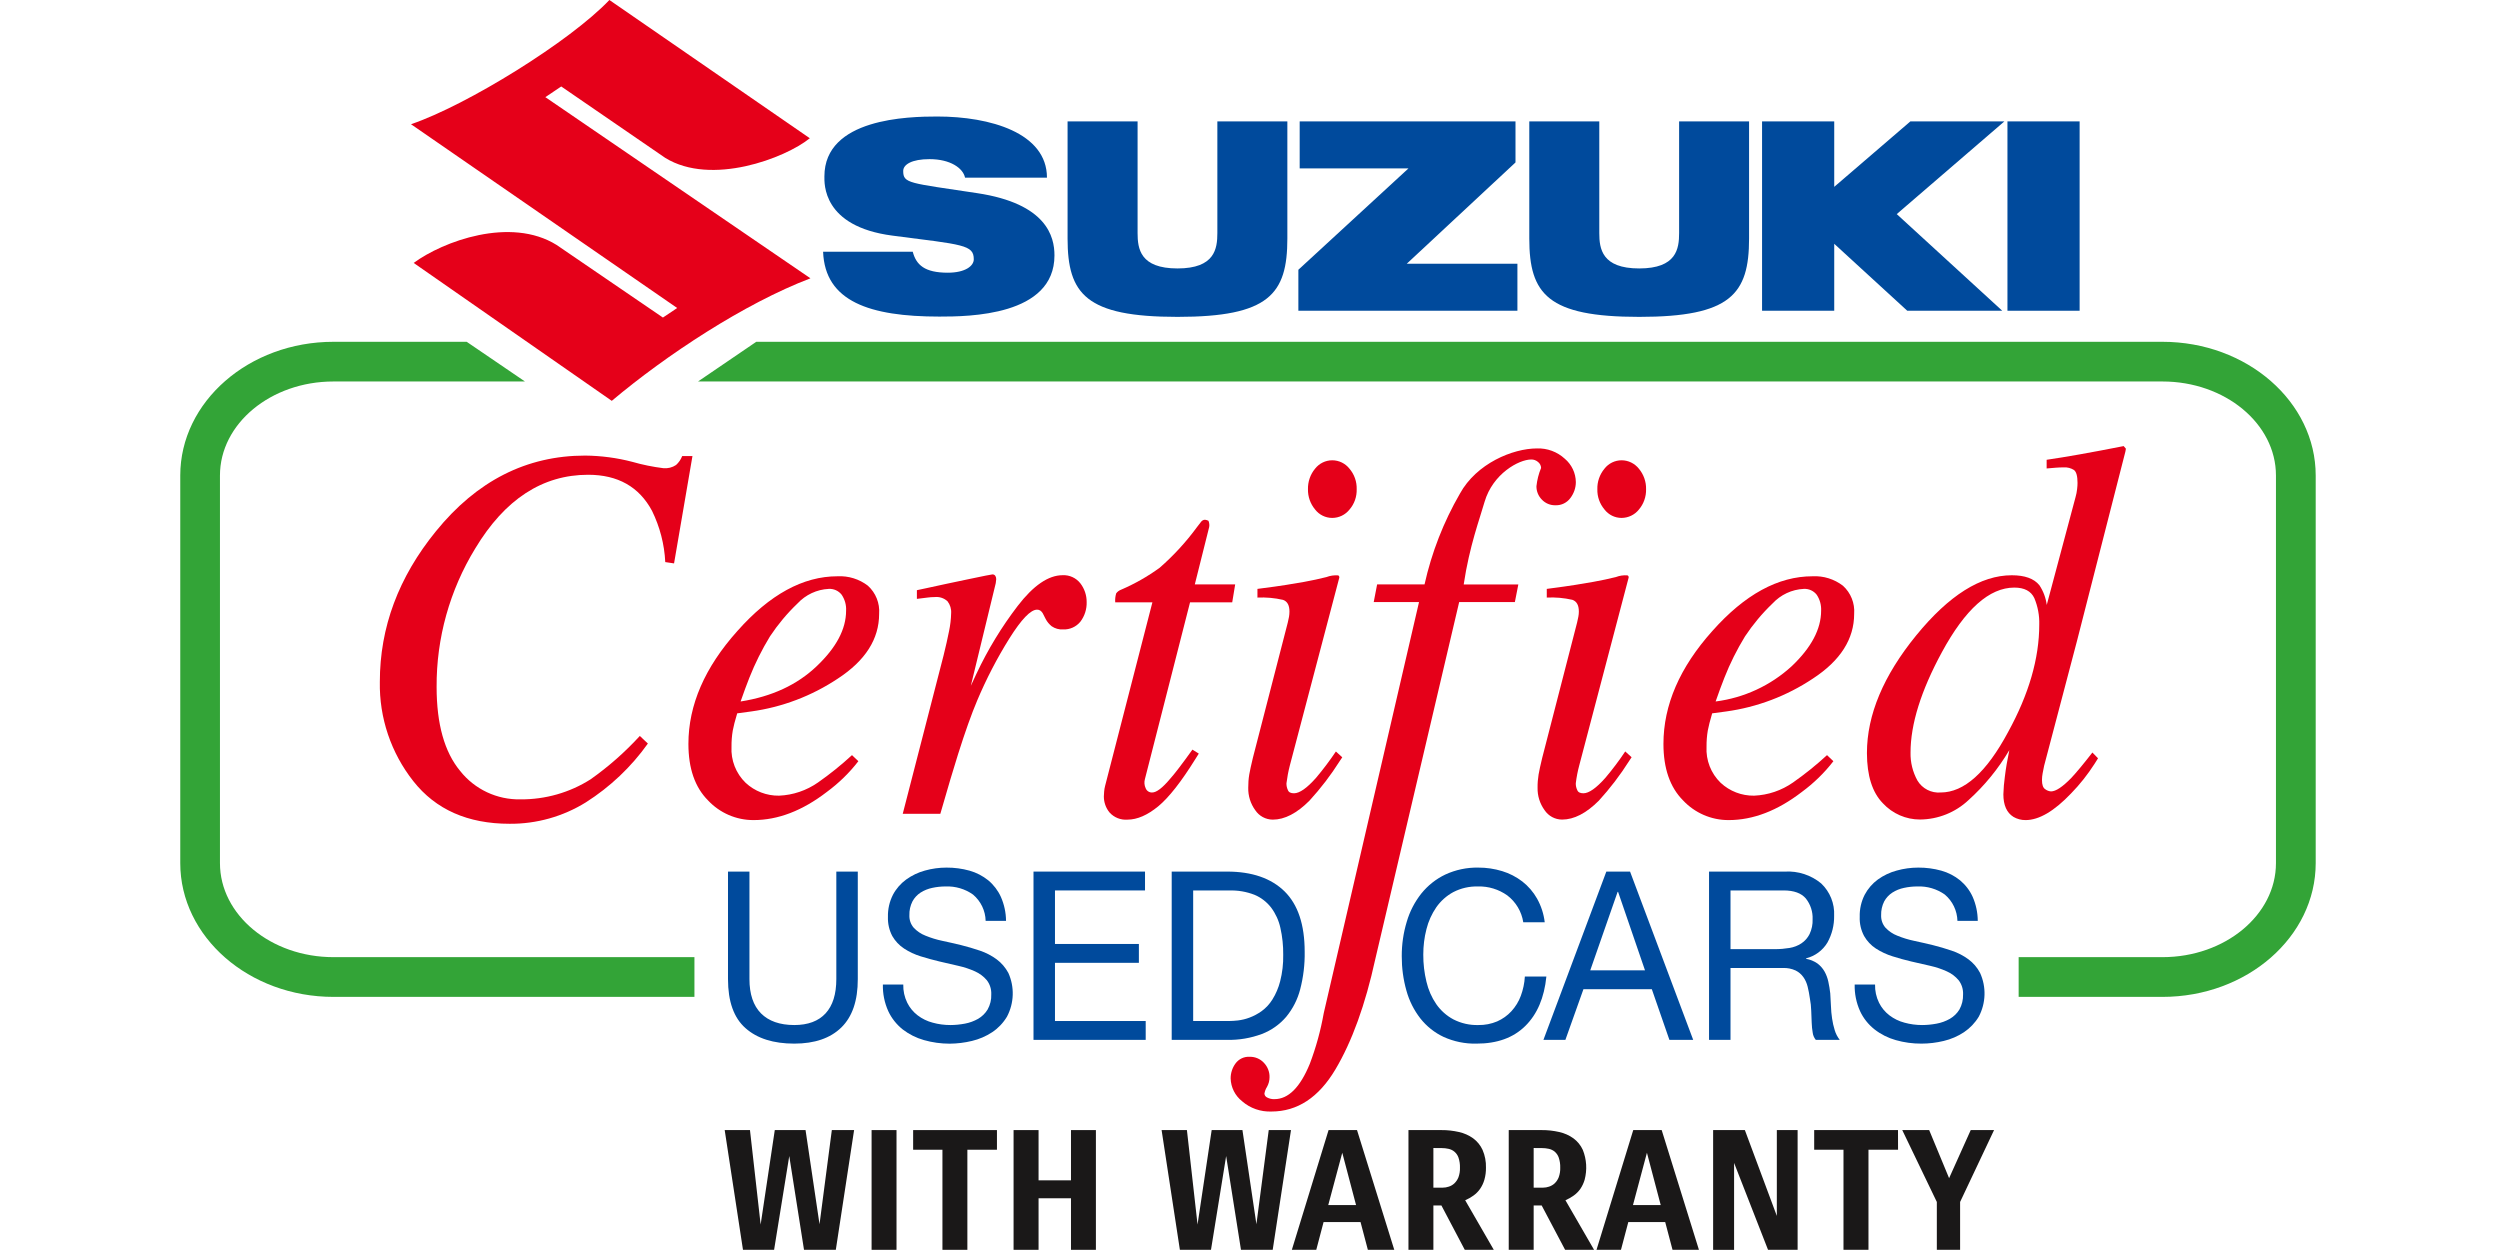
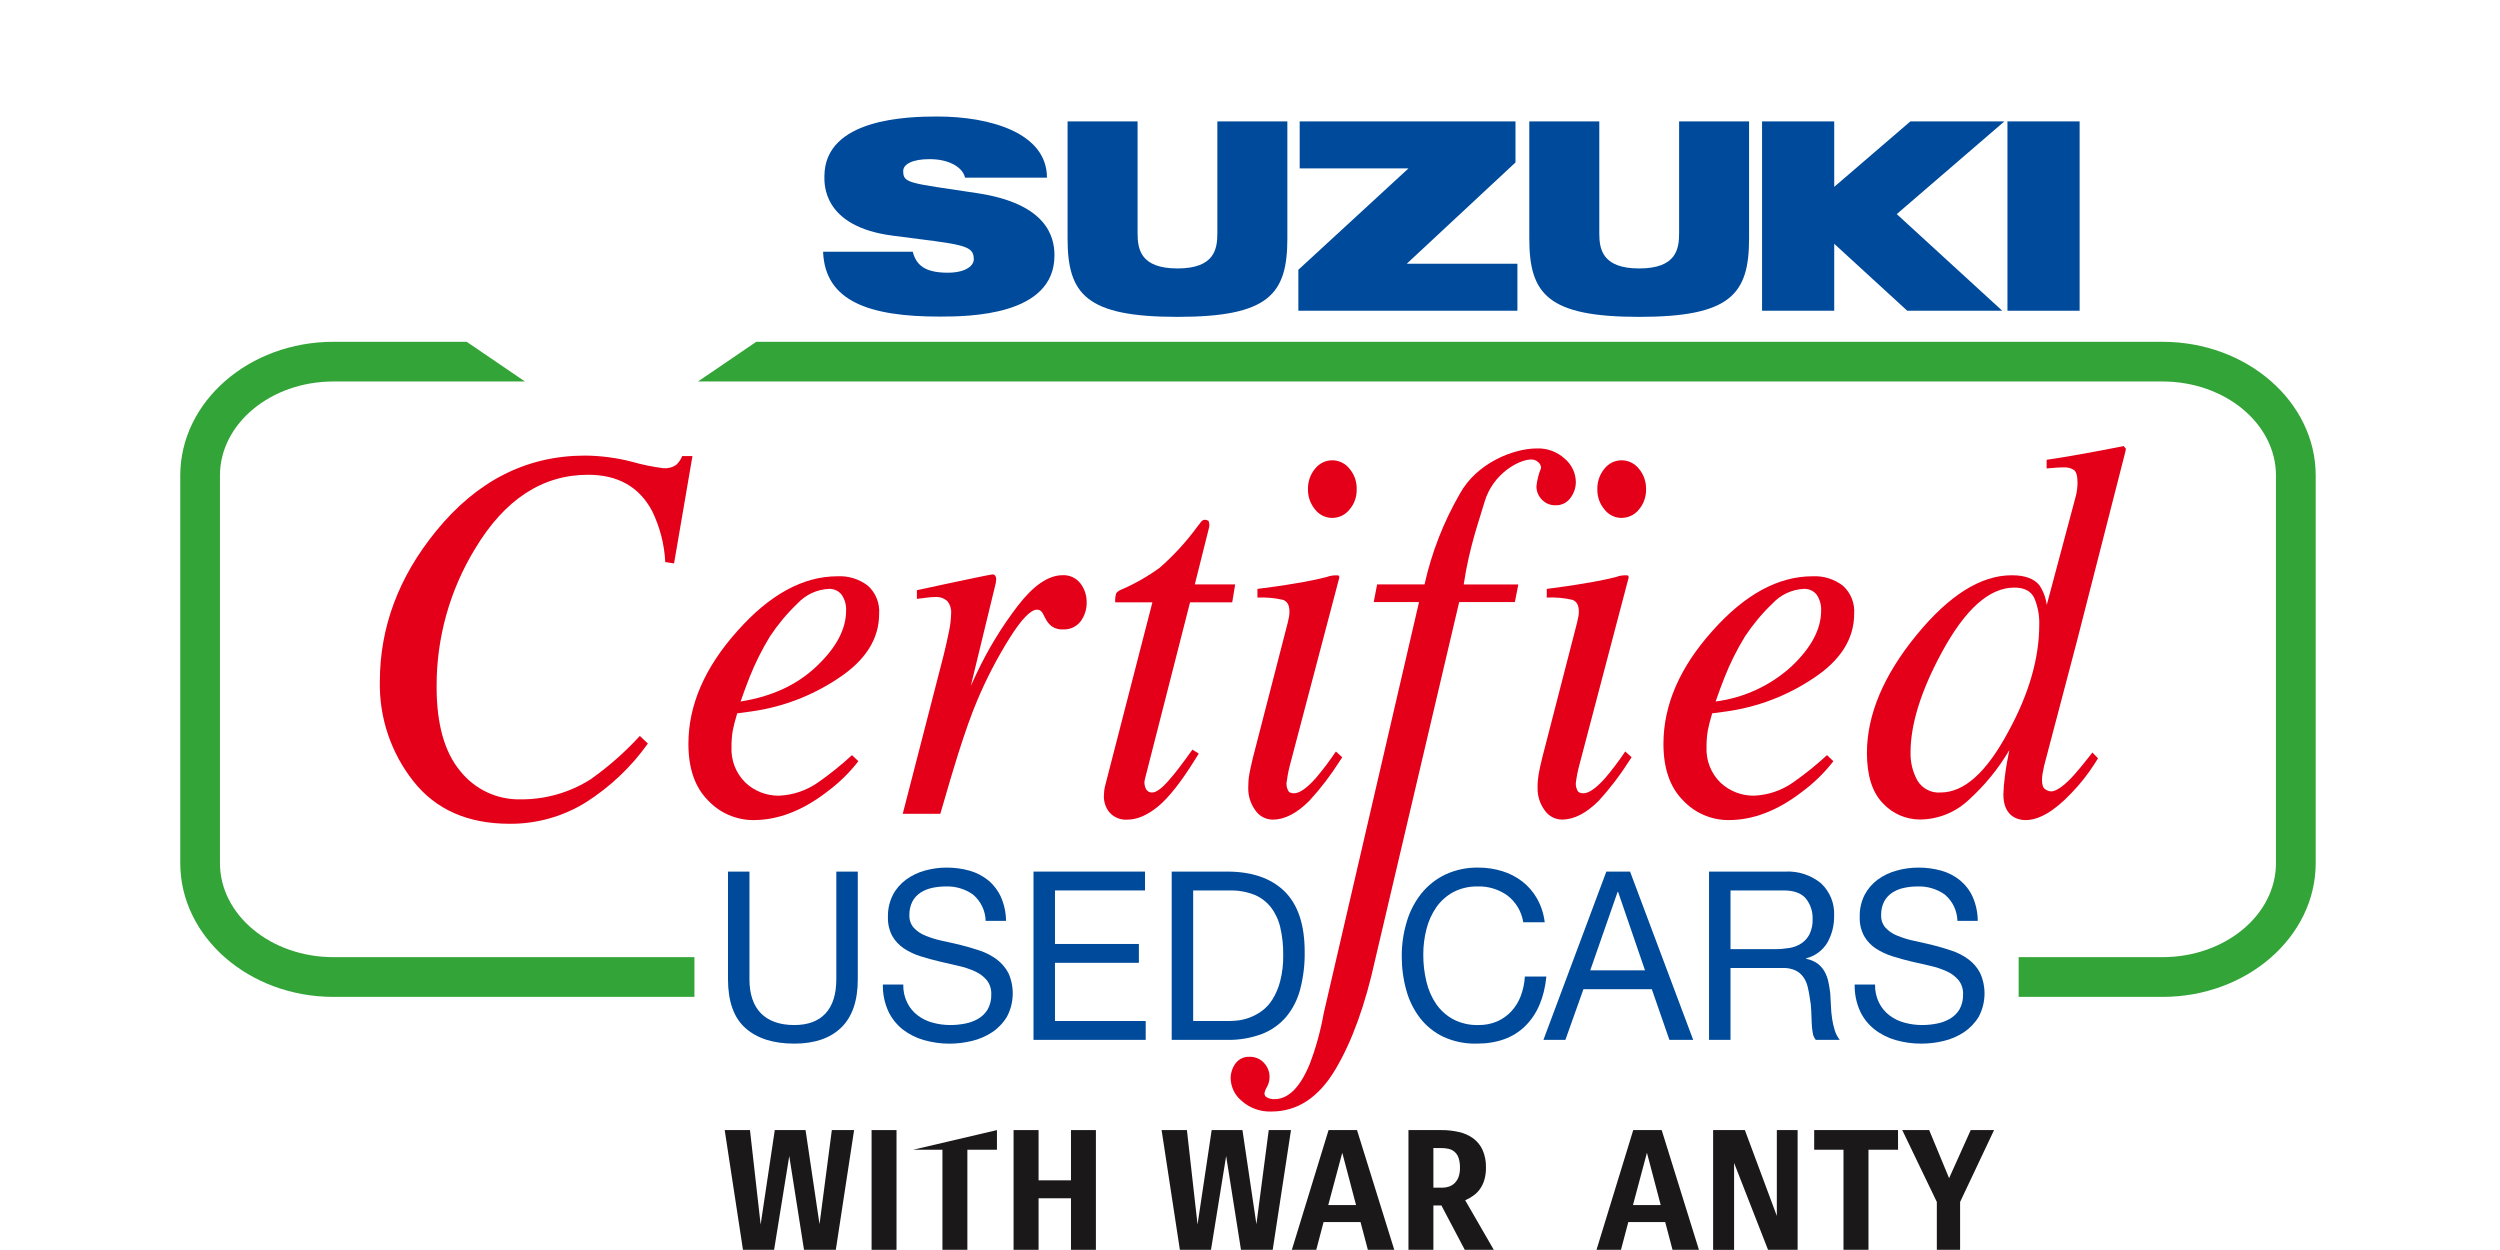
<svg xmlns="http://www.w3.org/2000/svg" width="172pt" height="86pt" viewBox="0 0 172 86">
  <g id="surface1">
    <path style=" stroke:none;fill-rule:nonzero;fill:rgb(89.804%,0%,9.804%);fill-opacity:1;" d="M 43.512 31.777 C 44.207 31.977 44.918 32.121 45.637 32.211 C 45.945 32.242 46.254 32.164 46.512 31.992 C 46.699 31.824 46.844 31.613 46.934 31.379 L 47.641 31.379 L 46.375 38.762 L 45.77 38.672 C 45.711 37.445 45.398 36.246 44.859 35.145 C 43.973 33.492 42.508 32.664 40.465 32.664 C 37.32 32.664 34.73 34.355 32.699 37.73 C 30.941 40.602 30.02 43.902 30.039 47.266 C 30.039 49.812 30.578 51.738 31.656 53.039 C 32.66 54.309 34.199 55.031 35.816 54.996 C 37.52 55.008 39.195 54.531 40.633 53.617 C 41.867 52.746 43 51.746 44.02 50.633 L 44.574 51.156 C 43.426 52.77 41.977 54.141 40.305 55.203 C 38.73 56.18 36.91 56.691 35.059 56.676 C 32.184 56.676 29.977 55.699 28.438 53.746 C 26.902 51.801 26.086 49.383 26.133 46.906 C 26.133 43.164 27.418 39.715 29.988 36.555 C 32.809 33.078 36.23 31.344 40.262 31.344 C 41.359 31.355 42.453 31.5 43.512 31.777 Z M 43.512 31.777 " />
    <path style=" stroke:none;fill-rule:nonzero;fill:rgb(89.804%,0%,9.804%);fill-opacity:1;" d="M 50.734 43.41 C 52.957 40.902 55.254 39.648 57.621 39.648 C 58.375 39.609 59.117 39.84 59.711 40.297 C 60.254 40.789 60.539 41.504 60.484 42.23 C 60.484 43.965 59.539 45.449 57.648 46.684 C 55.855 47.879 53.812 48.656 51.676 48.949 L 50.719 49.078 C 50.57 49.57 50.469 49.965 50.414 50.262 C 50.352 50.629 50.324 51 50.328 51.375 C 50.277 52.301 50.629 53.207 51.297 53.855 C 51.922 54.438 52.746 54.754 53.598 54.742 C 54.559 54.703 55.488 54.387 56.277 53.836 C 57.098 53.262 57.879 52.633 58.617 51.953 L 59.055 52.371 C 58.434 53.176 57.699 53.887 56.883 54.488 C 55.207 55.777 53.527 56.422 51.844 56.422 C 50.656 56.426 49.523 55.934 48.711 55.066 C 47.812 54.164 47.363 52.867 47.363 51.18 C 47.363 48.508 48.488 45.914 50.734 43.41 Z M 56.191 45.832 C 57.539 44.551 58.211 43.281 58.211 42.016 C 58.234 41.629 58.125 41.246 57.91 40.922 C 57.699 40.648 57.363 40.496 57.016 40.516 C 56.199 40.555 55.426 40.918 54.867 41.52 C 54.156 42.199 53.52 42.961 52.973 43.785 C 52.422 44.688 51.949 45.637 51.559 46.621 C 51.367 47.102 51.168 47.648 50.953 48.262 C 53.098 47.926 54.844 47.117 56.191 45.832 Z M 56.191 45.832 " />
    <path style=" stroke:none;fill-rule:nonzero;fill:rgb(89.804%,0%,9.804%);fill-opacity:1;" d="M 68.48 39.621 C 68.52 39.691 68.543 39.77 68.539 39.848 C 68.527 39.969 68.52 40.062 68.508 40.121 L 66.793 47.184 L 67.184 46.344 C 67.961 44.695 68.91 43.133 70.02 41.684 C 71.102 40.277 72.133 39.574 73.109 39.574 C 73.586 39.551 74.039 39.762 74.332 40.137 C 74.613 40.504 74.766 40.957 74.762 41.422 C 74.777 41.906 74.625 42.383 74.332 42.77 C 74.043 43.125 73.605 43.324 73.145 43.305 C 72.867 43.324 72.586 43.246 72.355 43.086 C 72.184 42.949 72.039 42.777 71.938 42.578 L 71.734 42.18 C 71.691 42.113 71.641 42.055 71.574 42.008 C 71.508 41.965 71.426 41.941 71.348 41.945 C 70.91 41.945 70.277 42.602 69.449 43.918 C 68.598 45.281 67.859 46.707 67.234 48.188 C 66.84 49.117 66.402 50.348 65.918 51.879 C 65.613 52.848 65.203 54.215 64.695 55.988 L 62.109 55.988 L 64.918 45.094 C 65.074 44.469 65.199 43.906 65.297 43.41 C 65.379 43.012 65.43 42.605 65.438 42.199 C 65.461 41.898 65.371 41.605 65.188 41.367 C 64.949 41.148 64.629 41.043 64.309 41.078 C 64.141 41.078 63.973 41.09 63.805 41.113 C 63.605 41.137 63.363 41.168 63.082 41.203 L 63.082 40.605 L 63.758 40.461 C 64.633 40.27 65.59 40.062 66.629 39.848 C 67.668 39.629 68.219 39.52 68.273 39.52 C 68.355 39.512 68.434 39.551 68.48 39.621 Z M 68.48 39.621 " />
    <path style=" stroke:none;fill-rule:nonzero;fill:rgb(89.804%,0%,9.804%);fill-opacity:1;" d="M 75.965 54.461 C 75.977 54.328 75.996 54.199 76.031 54.07 L 79.285 41.441 L 76.727 41.441 C 76.711 41.234 76.734 41.023 76.793 40.824 C 76.879 40.707 76.996 40.621 77.133 40.57 C 78.07 40.168 78.961 39.66 79.785 39.062 C 80.742 38.227 81.602 37.289 82.352 36.266 L 82.621 35.918 C 82.652 35.871 82.695 35.832 82.746 35.801 C 82.793 35.773 82.852 35.758 82.906 35.758 C 82.988 35.77 83.066 35.793 83.141 35.828 C 83.172 35.902 83.191 35.977 83.199 36.055 C 83.207 36.125 83.203 36.195 83.191 36.262 L 82.203 40.207 L 84.98 40.207 L 84.777 41.441 L 81.875 41.441 L 78.77 53.602 C 78.711 53.809 78.73 54.031 78.82 54.227 C 78.891 54.414 79.074 54.535 79.273 54.523 C 79.566 54.523 79.977 54.211 80.504 53.582 C 80.809 53.246 81.32 52.578 82.039 51.574 L 82.477 51.848 L 82.238 52.227 C 81.273 53.781 80.422 54.867 79.684 55.477 C 78.945 56.082 78.246 56.387 77.582 56.391 C 77.113 56.43 76.652 56.25 76.336 55.898 C 76.082 55.59 75.945 55.199 75.945 54.797 C 75.945 54.699 75.953 54.586 75.965 54.461 Z M 75.965 54.461 " />
    <path style=" stroke:none;fill-rule:nonzero;fill:rgb(89.804%,0%,9.804%);fill-opacity:1;" d="M 92.07 39.586 C 92.125 39.617 92.152 39.68 92.145 39.738 L 88.742 52.66 C 88.637 53.066 88.559 53.477 88.508 53.891 C 88.504 54.055 88.539 54.215 88.609 54.363 C 88.664 54.508 88.805 54.578 89.027 54.578 C 89.41 54.578 89.918 54.223 90.547 53.512 C 91.035 52.934 91.488 52.328 91.91 51.703 L 92.348 52.102 L 92.18 52.352 C 91.566 53.324 90.867 54.238 90.09 55.086 C 89.227 55.953 88.383 56.391 87.566 56.391 C 87.078 56.387 86.629 56.145 86.359 55.738 C 86.035 55.293 85.867 54.75 85.879 54.199 C 85.879 53.895 85.898 53.586 85.949 53.285 C 85.992 53.027 86.078 52.645 86.199 52.137 L 88.598 42.836 C 88.633 42.691 88.66 42.559 88.684 42.438 C 88.703 42.316 88.715 42.195 88.715 42.074 C 88.715 41.641 88.566 41.371 88.27 41.27 C 87.695 41.137 87.102 41.086 86.512 41.113 L 86.512 40.516 C 87.438 40.398 88.102 40.305 88.508 40.238 C 88.918 40.172 89.324 40.102 89.738 40.031 C 90.273 39.934 90.781 39.824 91.258 39.703 C 91.516 39.605 91.793 39.566 92.07 39.586 Z M 90.477 35.051 C 90.152 34.66 89.977 34.168 89.988 33.656 C 89.977 33.145 90.148 32.641 90.477 32.246 C 90.762 31.883 91.195 31.668 91.656 31.668 C 92.121 31.668 92.559 31.883 92.844 32.246 C 93.18 32.641 93.355 33.141 93.34 33.656 C 93.355 34.172 93.18 34.672 92.844 35.059 C 92.555 35.422 92.117 35.633 91.656 35.633 C 91.195 35.633 90.758 35.418 90.477 35.051 Z M 90.477 35.051 " />
    <path style=" stroke:none;fill-rule:nonzero;fill:rgb(89.804%,0%,9.804%);fill-opacity:1;" d="M 108.051 34.254 C 107.812 34.586 107.426 34.777 107.02 34.762 C 106.664 34.773 106.32 34.629 106.078 34.371 C 105.836 34.125 105.703 33.793 105.707 33.453 C 105.754 33.02 105.859 32.598 106.027 32.195 C 106.023 32.031 105.941 31.875 105.809 31.777 C 105.68 31.668 105.516 31.609 105.348 31.613 C 104.504 31.613 102.707 32.586 102.137 34.531 C 101.82 35.656 101.098 37.551 100.703 40.211 L 104.461 40.211 L 104.223 41.422 L 100.391 41.422 L 94.617 66 C 93.934 69.125 93.02 71.652 91.875 73.578 C 90.727 75.508 89.258 76.473 87.473 76.473 C 86.734 76.5 86.012 76.25 85.457 75.766 C 84.973 75.383 84.684 74.809 84.668 74.191 C 84.668 73.828 84.781 73.473 84.996 73.176 C 85.223 72.859 85.594 72.684 85.98 72.707 C 86.348 72.699 86.699 72.848 86.949 73.113 C 87.211 73.383 87.355 73.746 87.344 74.117 C 87.344 74.352 87.281 74.578 87.168 74.781 C 87.078 74.922 87.02 75.078 86.992 75.242 C 87 75.359 87.074 75.465 87.188 75.512 C 87.34 75.59 87.512 75.629 87.684 75.621 C 88.641 75.621 89.449 74.812 90.113 73.195 C 90.543 72.062 90.863 70.895 91.074 69.703 L 97.629 41.422 L 94.512 41.422 L 94.746 40.207 L 98.008 40.207 C 98.496 38.016 99.316 35.91 100.441 33.965 C 101.578 31.891 104.074 30.852 105.746 30.852 C 106.449 30.828 107.137 31.082 107.656 31.559 C 108.133 31.961 108.41 32.547 108.418 33.168 C 108.418 33.562 108.285 33.941 108.051 34.254 Z M 108.051 34.254 " />
    <path style=" stroke:none;fill-rule:nonzero;fill:rgb(89.804%,0%,9.804%);fill-opacity:1;" d="M 111.977 39.586 C 112.031 39.617 112.062 39.676 112.051 39.738 L 108.652 52.66 C 108.543 53.062 108.465 53.473 108.414 53.891 C 108.41 54.051 108.445 54.215 108.516 54.359 C 108.57 54.504 108.711 54.578 108.938 54.578 C 109.316 54.578 109.824 54.223 110.453 53.512 C 110.941 52.934 111.398 52.328 111.816 51.699 L 112.254 52.098 L 112.086 52.352 C 111.473 53.324 110.773 54.238 110 55.086 C 109.133 55.953 108.289 56.387 107.473 56.387 C 106.984 56.387 106.535 56.141 106.266 55.738 C 105.941 55.289 105.773 54.75 105.785 54.199 C 105.781 53.891 105.805 53.586 105.855 53.285 C 105.898 53.023 105.984 52.641 106.105 52.137 L 108.504 42.832 C 108.539 42.688 108.566 42.555 108.59 42.434 C 108.613 42.316 108.625 42.195 108.625 42.074 C 108.625 41.641 108.477 41.371 108.176 41.266 C 107.602 41.137 107.012 41.082 106.418 41.113 L 106.418 40.516 C 107.344 40.395 108.008 40.301 108.418 40.234 C 108.824 40.168 109.234 40.102 109.645 40.027 C 110.18 39.93 110.688 39.824 111.168 39.703 C 111.426 39.605 111.699 39.562 111.977 39.586 Z M 110.387 35.051 C 110.059 34.66 109.883 34.168 109.898 33.656 C 109.883 33.145 110.059 32.641 110.387 32.246 C 110.668 31.883 111.102 31.668 111.566 31.668 C 112.027 31.668 112.465 31.883 112.754 32.246 C 113.086 32.641 113.262 33.145 113.25 33.656 C 113.262 34.172 113.086 34.672 112.754 35.059 C 112.465 35.422 112.027 35.629 111.566 35.633 C 111.102 35.633 110.668 35.418 110.387 35.051 Z M 110.387 35.051 " />
    <path style=" stroke:none;fill-rule:nonzero;fill:rgb(89.804%,0%,9.804%);fill-opacity:1;" d="M 117.812 43.41 C 120.039 40.902 122.336 39.648 124.703 39.648 C 125.457 39.609 126.195 39.84 126.793 40.297 C 127.336 40.789 127.621 41.504 127.566 42.23 C 127.566 43.965 126.621 45.449 124.73 46.684 C 122.938 47.879 120.895 48.656 118.758 48.949 L 117.797 49.078 C 117.652 49.57 117.551 49.965 117.496 50.262 C 117.434 50.629 117.406 51 117.41 51.375 C 117.359 52.301 117.711 53.207 118.379 53.855 C 119.004 54.438 119.828 54.754 120.68 54.742 C 121.641 54.703 122.57 54.387 123.359 53.836 C 124.18 53.262 124.961 52.633 125.699 51.953 L 126.137 52.371 C 125.516 53.176 124.781 53.887 123.965 54.488 C 122.289 55.777 120.613 56.422 118.926 56.422 C 117.742 56.426 116.605 55.934 115.793 55.066 C 114.895 54.164 114.445 52.867 114.445 51.18 C 114.445 48.508 115.566 45.914 117.812 43.41 Z M 123.273 45.832 C 124.621 44.551 125.293 43.281 125.293 42.016 C 125.312 41.629 125.207 41.246 124.992 40.922 C 124.781 40.648 124.445 40.496 124.098 40.516 C 123.277 40.555 122.508 40.918 121.949 41.52 C 121.238 42.199 120.602 42.961 120.055 43.785 C 119.504 44.688 119.027 45.637 118.641 46.621 C 118.449 47.102 118.25 47.648 118.035 48.262 C 119.992 48.012 121.82 47.164 123.273 45.832 Z M 123.273 45.832 " />
    <path style=" stroke:none;fill-rule:nonzero;fill:rgb(89.804%,0%,9.804%);fill-opacity:1;" d="M 140.309 40.262 C 140.582 40.672 140.754 41.133 140.816 41.621 L 142.797 34.203 C 142.848 34.02 142.887 33.836 142.906 33.648 C 142.926 33.484 142.934 33.344 142.934 33.223 C 142.934 32.754 142.852 32.457 142.688 32.336 C 142.48 32.203 142.234 32.141 141.988 32.156 C 141.797 32.156 141.621 32.164 141.457 32.176 C 141.297 32.188 141.078 32.203 140.809 32.23 L 140.809 31.633 C 142.086 31.449 143.852 31.137 146.109 30.691 L 146.262 30.871 L 146.227 31.07 L 142.902 44.078 L 140.637 52.68 C 140.594 52.875 140.559 53.055 140.531 53.215 C 140.504 53.363 140.488 53.512 140.488 53.664 C 140.488 53.992 140.562 54.207 140.715 54.301 C 140.828 54.387 140.965 54.438 141.109 54.449 C 141.441 54.449 141.906 54.137 142.508 53.52 C 142.859 53.145 143.344 52.562 143.957 51.773 L 144.344 52.172 L 144.105 52.551 C 143.637 53.281 143.098 53.965 142.492 54.586 C 141.328 55.809 140.285 56.422 139.359 56.422 C 139.066 56.426 138.777 56.348 138.527 56.203 C 138.062 55.914 137.832 55.395 137.832 54.648 C 137.844 54.242 137.879 53.836 137.934 53.434 C 138 52.879 138.105 52.273 138.242 51.609 C 137.484 52.891 136.539 54.051 135.434 55.047 C 134.531 55.895 133.344 56.371 132.105 56.383 C 131.133 56.387 130.203 55.98 129.543 55.266 C 128.812 54.52 128.449 53.367 128.445 51.812 C 128.445 49.184 129.578 46.484 131.836 43.715 C 134.086 40.957 136.277 39.578 138.41 39.578 C 139.305 39.578 139.938 39.805 140.309 40.262 Z M 131.918 53.699 C 132.25 54.258 132.875 54.578 133.52 54.523 C 135.129 54.523 136.672 53.137 138.156 50.367 C 139.586 47.762 140.301 45.297 140.301 42.977 C 140.32 42.348 140.203 41.727 139.961 41.148 C 139.734 40.668 139.277 40.426 138.586 40.426 C 136.867 40.426 135.207 41.91 133.602 44.871 C 132.164 47.523 131.445 49.824 131.445 51.777 C 131.43 52.449 131.594 53.113 131.918 53.699 Z M 131.918 53.699 " />
    <path style=" stroke:none;fill-rule:nonzero;fill:rgb(0%,29.02%,61.176%);fill-opacity:1;" d="M 104.266 11.176 L 104.266 8.352 L 89.418 8.352 L 89.418 11.586 L 96.902 11.586 L 89.328 18.559 L 89.328 21.379 L 104.398 21.379 L 104.398 18.145 L 96.785 18.145 Z M 104.266 11.176 " />
    <path style=" stroke:none;fill-rule:nonzero;fill:rgb(0%,29.02%,61.176%);fill-opacity:1;" d="M 138.113 8.352 L 143.078 8.352 L 143.078 21.379 L 138.113 21.379 Z M 138.113 8.352 " />
    <path style=" stroke:none;fill-rule:nonzero;fill:rgb(0%,29.02%,61.176%);fill-opacity:1;" d="M 131.434 8.352 L 126.195 12.855 L 126.195 8.352 L 121.23 8.352 L 121.23 21.379 L 126.195 21.379 L 126.195 16.773 L 131.219 21.379 L 137.754 21.379 L 130.496 14.73 L 137.902 8.352 Z M 131.434 8.352 " />
    <path style=" stroke:none;fill-rule:nonzero;fill:rgb(0%,29.02%,61.176%);fill-opacity:1;" d="M 115.523 16.031 C 115.523 17.109 115.352 18.469 112.777 18.469 C 110.207 18.469 110.031 17.109 110.031 16.031 L 110.031 8.352 L 105.215 8.352 L 105.215 16.41 C 105.215 20.242 106.492 21.801 112.777 21.801 C 119.066 21.801 120.336 20.242 120.336 16.41 L 120.336 8.352 L 115.523 8.352 Z M 115.523 16.031 " />
    <path style=" stroke:none;fill-rule:nonzero;fill:rgb(0%,29.02%,61.176%);fill-opacity:1;" d="M 83.754 16.031 C 83.754 17.109 83.582 18.469 81.012 18.469 C 78.438 18.469 78.266 17.109 78.266 16.031 L 78.266 8.352 L 73.449 8.352 L 73.449 16.41 C 73.449 20.242 74.719 21.801 81.012 21.801 C 87.301 21.801 88.57 20.242 88.57 16.41 L 88.57 8.352 L 83.754 8.352 Z M 83.754 16.031 " />
    <path style=" stroke:none;fill-rule:nonzero;fill:rgb(0%,29.02%,61.176%);fill-opacity:1;" d="M 67.23 13.289 C 62.543 12.578 62.141 12.633 62.141 11.762 C 62.141 11.316 62.738 10.949 63.953 10.949 C 65.391 10.949 66.262 11.574 66.395 12.223 L 72.031 12.223 C 72.031 9.137 68.117 8.016 64.488 8.016 C 62.508 8.016 56.719 8.129 56.719 12.137 C 56.719 12.605 56.562 15.582 61.402 16.211 C 66.277 16.84 66.996 16.836 66.996 17.844 C 66.996 18.289 66.422 18.762 65.207 18.762 C 63.613 18.762 63.035 18.223 62.797 17.32 L 56.629 17.32 C 56.758 20.742 59.832 21.781 64.625 21.781 C 66.637 21.781 72.547 21.742 72.547 17.574 C 72.551 16.285 72.016 14.008 67.23 13.289 Z M 67.23 13.289 " />
-     <path style=" stroke:none;fill-rule:nonzero;fill:rgb(89.804%,0%,9.804%);fill-opacity:1;" d="M 55.715 9.512 C 54.023 10.883 48.938 12.816 45.77 10.863 L 38.613 5.949 L 37.52 6.684 L 55.758 19.148 C 51.215 20.879 45.832 24.43 42.09 27.578 L 28.461 18.09 C 30.465 16.609 35.125 14.879 38.293 16.852 L 45.609 21.848 L 46.59 21.191 L 28.277 8.547 C 32.148 7.227 39.223 2.844 41.926 0 L 55.715 9.512 " />
    <path style=" stroke:none;fill-rule:nonzero;fill:rgb(0%,29.02%,61.176%);fill-opacity:1;" d="M 57.883 70.691 C 57.125 71.43 56.047 71.801 54.645 71.801 C 53.215 71.801 52.094 71.449 51.293 70.738 C 50.488 70.031 50.086 68.906 50.086 67.359 L 50.086 59.965 L 51.562 59.965 L 51.562 67.359 C 51.562 68.398 51.828 69.184 52.355 69.719 C 52.887 70.254 53.648 70.52 54.645 70.523 C 55.59 70.523 56.309 70.254 56.801 69.719 C 57.293 69.184 57.539 68.398 57.539 67.359 L 57.539 59.965 L 59.016 59.965 L 59.016 67.359 C 59.02 68.84 58.641 69.949 57.883 70.691 Z M 57.883 70.691 " />
    <path style=" stroke:none;fill-rule:nonzero;fill:rgb(0%,29.02%,61.176%);fill-opacity:1;" d="M 66.945 61.547 C 66.395 61.156 65.73 60.961 65.055 60.988 C 64.746 60.988 64.441 61.02 64.137 61.086 C 63.855 61.145 63.582 61.254 63.336 61.41 C 63.102 61.562 62.91 61.77 62.777 62.016 C 62.629 62.309 62.555 62.637 62.566 62.965 C 62.551 63.281 62.66 63.594 62.867 63.832 C 63.094 64.07 63.371 64.258 63.676 64.375 C 64.047 64.527 64.43 64.645 64.82 64.727 C 65.246 64.816 65.68 64.918 66.121 65.023 C 66.562 65.133 66.996 65.262 67.422 65.406 C 67.828 65.543 68.215 65.742 68.562 65.996 C 68.902 66.246 69.176 66.57 69.375 66.938 C 69.809 67.902 69.773 69.012 69.281 69.945 C 69.023 70.375 68.676 70.742 68.262 71.016 C 67.836 71.297 67.363 71.5 66.867 71.617 C 66.367 71.738 65.852 71.801 65.336 71.805 C 64.738 71.805 64.141 71.723 63.57 71.559 C 63.039 71.41 62.543 71.16 62.105 70.824 C 61.68 70.484 61.336 70.051 61.109 69.559 C 60.852 68.984 60.727 68.363 60.742 67.734 L 62.145 67.734 C 62.133 68.168 62.227 68.598 62.418 68.988 C 62.586 69.328 62.832 69.625 63.133 69.855 C 63.441 70.09 63.793 70.262 64.168 70.359 C 64.562 70.469 64.973 70.523 65.383 70.523 C 65.719 70.523 66.055 70.488 66.387 70.426 C 66.707 70.367 67.012 70.254 67.297 70.094 C 67.562 69.938 67.789 69.719 67.949 69.453 C 68.125 69.137 68.215 68.777 68.199 68.414 C 68.215 68.066 68.109 67.719 67.895 67.441 C 67.676 67.18 67.398 66.973 67.086 66.832 C 66.719 66.668 66.336 66.539 65.945 66.453 C 65.52 66.355 65.086 66.254 64.645 66.152 C 64.203 66.047 63.77 65.93 63.348 65.797 C 62.941 65.672 62.555 65.492 62.203 65.262 C 61.867 65.043 61.59 64.746 61.391 64.402 C 61.176 63.996 61.074 63.539 61.09 63.078 C 61.078 62.555 61.195 62.031 61.434 61.562 C 61.652 61.148 61.965 60.789 62.344 60.512 C 62.734 60.23 63.172 60.02 63.633 59.895 C 64.117 59.758 64.617 59.691 65.121 59.691 C 65.656 59.688 66.191 59.758 66.707 59.902 C 67.176 60.035 67.613 60.262 67.992 60.566 C 68.367 60.879 68.664 61.27 68.863 61.711 C 69.09 62.23 69.211 62.789 69.215 63.355 L 67.812 63.355 C 67.797 62.656 67.48 62 66.945 61.547 Z M 66.945 61.547 " />
    <path style=" stroke:none;fill-rule:nonzero;fill:rgb(0%,29.02%,61.176%);fill-opacity:1;" d="M 78.777 59.965 L 78.777 61.262 L 72.582 61.262 L 72.582 64.945 L 78.355 64.945 L 78.355 66.242 L 72.582 66.242 L 72.582 70.246 L 78.824 70.246 L 78.824 71.543 L 71.105 71.543 L 71.105 59.965 Z M 78.777 59.965 " />
    <path style=" stroke:none;fill-rule:nonzero;fill:rgb(0%,29.02%,61.176%);fill-opacity:1;" d="M 84.426 59.965 C 86.137 59.965 87.453 60.422 88.379 61.328 C 89.301 62.238 89.762 63.621 89.762 65.48 C 89.777 66.352 89.672 67.223 89.453 68.066 C 89.273 68.762 88.945 69.406 88.488 69.961 C 88.039 70.484 87.465 70.891 86.82 71.137 C 86.055 71.422 85.242 71.562 84.426 71.543 L 80.613 71.543 L 80.613 59.965 Z M 84.551 70.246 C 84.758 70.242 84.965 70.23 85.172 70.207 C 85.445 70.172 85.711 70.109 85.965 70.012 C 86.262 69.902 86.543 69.75 86.801 69.566 C 87.094 69.352 87.344 69.082 87.539 68.77 C 87.781 68.383 87.961 67.957 88.074 67.516 C 88.227 66.918 88.297 66.305 88.285 65.691 C 88.293 65.066 88.227 64.441 88.09 63.836 C 87.98 63.328 87.762 62.855 87.453 62.441 C 87.152 62.055 86.762 61.75 86.309 61.562 C 85.758 61.348 85.172 61.246 84.582 61.266 L 82.09 61.266 L 82.09 70.246 Z M 84.551 70.246 " />
    <path style=" stroke:none;fill-rule:nonzero;fill:rgb(0%,29.02%,61.176%);fill-opacity:1;" d="M 103.703 61.605 C 103.117 61.188 102.41 60.969 101.688 60.988 C 101.098 60.973 100.508 61.105 99.984 61.379 C 99.52 61.629 99.121 61.988 98.816 62.422 C 98.504 62.879 98.273 63.387 98.141 63.922 C 97.992 64.496 97.922 65.082 97.922 65.672 C 97.918 66.305 97.992 66.934 98.141 67.547 C 98.27 68.098 98.496 68.621 98.816 69.086 C 99.121 69.523 99.523 69.883 99.992 70.133 C 100.523 70.406 101.113 70.539 101.707 70.523 C 102.152 70.531 102.594 70.445 103.004 70.273 C 103.375 70.109 103.711 69.871 103.984 69.574 C 104.266 69.266 104.488 68.906 104.633 68.512 C 104.789 68.086 104.887 67.637 104.91 67.184 L 106.391 67.184 C 106.246 68.641 105.762 69.777 104.941 70.586 C 104.121 71.398 103 71.805 101.578 71.801 C 100.801 71.82 100.027 71.66 99.32 71.34 C 98.695 71.047 98.148 70.609 97.719 70.066 C 97.277 69.496 96.953 68.848 96.762 68.156 C 96.543 67.383 96.438 66.586 96.441 65.785 C 96.438 64.984 96.551 64.184 96.785 63.414 C 96.992 62.707 97.332 62.051 97.789 61.473 C 98.234 60.922 98.797 60.473 99.438 60.168 C 100.148 59.84 100.922 59.676 101.703 59.691 C 102.262 59.688 102.816 59.77 103.352 59.934 C 103.852 60.086 104.32 60.328 104.738 60.648 C 105.148 60.969 105.492 61.367 105.75 61.824 C 106.031 62.328 106.211 62.879 106.277 63.453 L 104.801 63.453 C 104.688 62.719 104.293 62.055 103.703 61.605 Z M 103.703 61.605 " />
    <path style=" stroke:none;fill-rule:nonzero;fill:rgb(0%,29.02%,61.176%);fill-opacity:1;" d="M 112.148 59.965 L 116.492 71.543 L 114.855 71.543 L 113.645 68.055 L 108.941 68.055 L 107.699 71.543 L 106.188 71.543 L 110.516 59.965 Z M 113.176 66.758 L 111.324 61.359 L 111.293 61.359 L 109.41 66.758 Z M 113.176 66.758 " />
    <path style=" stroke:none;fill-rule:nonzero;fill:rgb(0%,29.02%,61.176%);fill-opacity:1;" d="M 122.809 59.965 C 123.711 59.914 124.598 60.203 125.293 60.777 C 125.902 61.352 126.23 62.164 126.188 63 C 126.199 63.645 126.043 64.281 125.727 64.848 C 125.402 65.391 124.871 65.781 124.258 65.934 L 124.258 65.965 C 124.539 66.016 124.809 66.125 125.043 66.289 C 125.238 66.438 125.402 66.621 125.523 66.832 C 125.648 67.055 125.738 67.293 125.789 67.539 C 125.848 67.805 125.891 68.078 125.922 68.348 C 125.941 68.629 125.957 68.918 125.969 69.207 C 125.977 69.496 126.004 69.785 126.047 70.07 C 126.086 70.34 126.145 70.609 126.227 70.871 C 126.297 71.113 126.418 71.344 126.574 71.543 L 124.926 71.543 C 124.812 71.402 124.738 71.234 124.715 71.055 C 124.676 70.828 124.652 70.598 124.645 70.367 C 124.637 70.113 124.625 69.84 124.613 69.551 C 124.605 69.262 124.574 68.973 124.52 68.691 C 124.48 68.41 124.43 68.141 124.367 67.887 C 124.309 67.648 124.211 67.422 124.07 67.223 C 123.934 67.031 123.75 66.875 123.539 66.77 C 123.266 66.645 122.969 66.586 122.668 66.598 L 119.059 66.598 L 119.059 71.543 L 117.582 71.543 L 117.582 59.965 Z M 123.121 65.219 C 123.41 65.172 123.691 65.066 123.938 64.902 C 124.176 64.742 124.367 64.527 124.496 64.27 C 124.648 63.949 124.723 63.598 124.707 63.242 C 124.73 62.727 124.562 62.219 124.242 61.816 C 123.93 61.449 123.426 61.266 122.73 61.262 L 119.059 61.262 L 119.059 65.301 L 122.141 65.301 C 122.469 65.301 122.797 65.273 123.121 65.219 Z M 123.121 65.219 " />
    <path style=" stroke:none;fill-rule:nonzero;fill:rgb(0%,29.02%,61.176%);fill-opacity:1;" d="M 133.805 61.547 C 133.254 61.156 132.59 60.961 131.914 60.988 C 131.605 60.988 131.297 61.02 130.996 61.086 C 130.711 61.145 130.438 61.254 130.195 61.41 C 129.961 61.562 129.766 61.77 129.633 62.016 C 129.484 62.309 129.414 62.637 129.422 62.965 C 129.41 63.281 129.516 63.594 129.727 63.832 C 129.953 64.07 130.23 64.258 130.535 64.375 C 130.906 64.527 131.289 64.645 131.68 64.727 C 132.102 64.816 132.535 64.918 132.977 65.023 C 133.418 65.133 133.852 65.262 134.277 65.406 C 134.688 65.543 135.074 65.742 135.422 65.996 C 135.762 66.246 136.035 66.566 136.23 66.938 C 136.668 67.902 136.633 69.012 136.141 69.945 C 135.883 70.375 135.535 70.738 135.121 71.016 C 134.695 71.297 134.223 71.5 133.727 71.617 C 133.227 71.738 132.711 71.801 132.195 71.801 C 131.598 71.805 131 71.723 130.426 71.559 C 129.898 71.41 129.398 71.16 128.965 70.82 C 128.539 70.484 128.195 70.051 127.969 69.559 C 127.711 68.984 127.586 68.359 127.602 67.734 L 129.004 67.734 C 128.992 68.168 129.086 68.598 129.277 68.988 C 129.445 69.328 129.691 69.625 129.992 69.855 C 130.301 70.09 130.652 70.262 131.027 70.359 C 131.422 70.469 131.832 70.523 132.238 70.523 C 132.578 70.523 132.914 70.488 133.242 70.426 C 133.562 70.367 133.871 70.254 134.152 70.094 C 134.422 69.938 134.648 69.719 134.809 69.453 C 134.984 69.137 135.07 68.777 135.059 68.414 C 135.074 68.062 134.969 67.719 134.754 67.441 C 134.535 67.18 134.258 66.969 133.945 66.832 C 133.578 66.664 133.195 66.539 132.801 66.449 C 132.375 66.355 131.941 66.254 131.504 66.152 C 131.062 66.047 130.629 65.93 130.203 65.793 C 129.801 65.668 129.414 65.488 129.059 65.258 C 128.727 65.043 128.449 64.746 128.25 64.398 C 128.035 63.992 127.93 63.539 127.949 63.078 C 127.934 62.555 128.051 62.031 128.289 61.562 C 128.508 61.148 128.82 60.785 129.199 60.508 C 129.59 60.227 130.027 60.02 130.492 59.895 C 130.977 59.758 131.477 59.691 131.98 59.691 C 132.516 59.688 133.051 59.758 133.566 59.902 C 134.035 60.035 134.473 60.258 134.852 60.566 C 135.223 60.875 135.523 61.266 135.723 61.711 C 135.949 62.23 136.066 62.789 136.07 63.355 L 134.672 63.355 C 134.652 62.656 134.34 62 133.805 61.547 Z M 133.805 61.547 " />
    <path style=" stroke:none;fill-rule:nonzero;fill:rgb(20%,64.314%,21.569%);fill-opacity:1;" d="M 47.777 68.586 L 22.941 68.586 C 17.133 68.586 12.402 64.457 12.402 59.383 L 12.402 32.715 C 12.402 27.641 17.129 23.516 22.941 23.516 L 32.109 23.516 L 36.117 26.246 L 22.941 26.246 C 18.637 26.246 15.133 29.148 15.133 32.715 L 15.133 59.383 C 15.133 62.949 18.637 65.852 22.941 65.852 L 47.777 65.852 Z M 47.777 68.586 " />
    <path style=" stroke:none;fill-rule:nonzero;fill:rgb(20%,64.314%,21.569%);fill-opacity:1;" d="M 148.777 68.586 L 138.883 68.586 L 138.883 65.852 L 148.777 65.852 C 153.082 65.852 156.586 62.949 156.586 59.383 L 156.586 32.715 C 156.586 29.148 153.082 26.246 148.777 26.246 L 48.023 26.246 L 52.031 23.516 L 148.777 23.516 C 154.59 23.516 159.32 27.641 159.32 32.715 L 159.32 59.383 C 159.32 64.457 154.59 68.586 148.777 68.586 Z M 148.777 68.586 " />
    <path style=" stroke:none;fill-rule:nonzero;fill:rgb(10.196%,9.412%,9.412%);fill-opacity:1;" d="M 58.762 77.75 L 57.504 85.988 L 55.316 85.988 L 54.301 79.535 L 53.258 85.988 L 51.117 85.988 L 49.859 77.75 L 51.598 77.75 L 52.332 84.25 L 53.305 77.75 L 55.422 77.75 L 56.383 84.227 L 57.23 77.75 Z M 58.762 77.75 " />
    <path style=" stroke:none;fill-rule:nonzero;fill:rgb(10.196%,9.412%,9.412%);fill-opacity:1;" d="M 61.68 77.75 L 61.68 85.988 L 59.965 85.988 L 59.965 77.75 Z M 61.68 77.75 " />
-     <path style=" stroke:none;fill-rule:nonzero;fill:rgb(10.196%,9.412%,9.412%);fill-opacity:1;" d="M 68.59 79.102 L 66.555 79.102 L 66.555 85.988 L 64.84 85.988 L 64.84 79.102 L 62.824 79.102 L 62.824 77.75 L 68.59 77.75 Z M 68.59 79.102 " />
+     <path style=" stroke:none;fill-rule:nonzero;fill:rgb(10.196%,9.412%,9.412%);fill-opacity:1;" d="M 68.59 79.102 L 66.555 79.102 L 66.555 85.988 L 64.84 85.988 L 64.84 79.102 L 62.824 79.102 L 68.59 77.75 Z M 68.59 79.102 " />
    <path style=" stroke:none;fill-rule:nonzero;fill:rgb(10.196%,9.412%,9.412%);fill-opacity:1;" d="M 75.398 77.75 L 75.398 85.988 L 73.684 85.988 L 73.684 82.441 L 71.453 82.441 L 71.453 85.988 L 69.734 85.988 L 69.734 77.75 L 71.453 77.75 L 71.453 81.207 L 73.684 81.207 L 73.684 77.75 Z M 75.398 77.75 " />
    <path style=" stroke:none;fill-rule:nonzero;fill:rgb(10.196%,9.412%,9.412%);fill-opacity:1;" d="M 88.82 77.75 L 87.562 85.988 L 85.379 85.988 L 84.359 79.535 L 83.316 85.988 L 81.176 85.988 L 79.918 77.75 L 81.66 77.75 L 82.391 84.25 L 83.363 77.75 L 85.48 77.75 L 86.441 84.227 L 87.289 77.75 Z M 88.82 77.75 " />
    <path style=" stroke:none;fill-rule:nonzero;fill:rgb(10.196%,9.412%,9.412%);fill-opacity:1;" d="M 94.109 85.988 L 93.605 84.078 L 91.062 84.078 L 90.559 85.988 L 88.879 85.988 L 91.406 77.75 L 93.363 77.75 L 95.926 85.988 Z M 91.383 82.91 L 93.297 82.91 L 92.348 79.309 Z M 91.383 82.91 " />
    <path style=" stroke:none;fill-rule:nonzero;fill:rgb(10.196%,9.412%,9.412%);fill-opacity:1;" d="M 100.777 85.988 L 99.168 82.934 L 98.617 82.934 L 98.617 85.988 L 96.902 85.988 L 96.902 77.75 L 99.168 77.75 C 99.574 77.746 99.98 77.793 100.379 77.883 C 100.73 77.961 101.062 78.109 101.352 78.316 C 101.633 78.523 101.855 78.797 102 79.113 C 102.168 79.5 102.246 79.918 102.234 80.336 C 102.238 80.617 102.203 80.895 102.125 81.168 C 102.062 81.391 101.961 81.602 101.828 81.797 C 101.703 81.973 101.551 82.129 101.375 82.254 C 101.199 82.383 101.008 82.488 100.805 82.578 L 102.773 85.988 Z M 98.617 78.984 L 98.617 81.711 L 99.258 81.711 C 99.398 81.711 99.539 81.688 99.676 81.641 C 99.816 81.598 99.949 81.52 100.059 81.418 C 100.18 81.301 100.277 81.16 100.34 81 C 100.418 80.789 100.453 80.562 100.445 80.336 C 100.453 80.102 100.418 79.867 100.344 79.645 C 100.289 79.484 100.191 79.344 100.062 79.234 C 99.945 79.137 99.805 79.07 99.656 79.039 C 99.504 79.004 99.344 78.988 99.188 78.988 Z M 98.617 78.984 " />
-     <path style=" stroke:none;fill-rule:nonzero;fill:rgb(10.196%,9.412%,9.412%);fill-opacity:1;" d="M 107.68 85.988 L 106.066 82.934 L 105.516 82.934 L 105.516 85.988 L 103.801 85.988 L 103.801 77.75 L 106.066 77.75 C 106.473 77.746 106.879 77.793 107.277 77.883 C 107.629 77.961 107.961 78.109 108.25 78.316 C 108.531 78.523 108.754 78.797 108.898 79.113 C 109.16 79.766 109.203 80.484 109.023 81.168 C 108.957 81.391 108.859 81.602 108.727 81.797 C 108.602 81.973 108.449 82.129 108.273 82.254 C 108.094 82.383 107.902 82.488 107.703 82.578 L 109.672 85.988 Z M 105.516 78.984 L 105.516 81.711 L 106.156 81.711 C 106.297 81.711 106.441 81.688 106.574 81.641 C 106.715 81.594 106.848 81.52 106.957 81.418 C 107.082 81.301 107.176 81.156 107.238 81 C 107.316 80.785 107.352 80.562 107.344 80.336 C 107.352 80.102 107.316 79.867 107.242 79.645 C 107.188 79.484 107.09 79.344 106.965 79.234 C 106.844 79.137 106.707 79.07 106.559 79.039 C 106.402 79.004 106.246 78.988 106.086 78.988 Z M 105.516 78.984 " />
    <path style=" stroke:none;fill-rule:nonzero;fill:rgb(10.196%,9.412%,9.412%);fill-opacity:1;" d="M 115.07 85.988 L 114.566 84.078 L 112.027 84.078 L 111.523 85.988 L 109.84 85.988 L 112.367 77.75 L 114.324 77.75 L 116.887 85.988 Z M 112.348 82.91 L 114.258 82.91 L 113.309 79.309 Z M 112.348 82.91 " />
    <path style=" stroke:none;fill-rule:nonzero;fill:rgb(10.196%,9.412%,9.412%);fill-opacity:1;" d="M 123.676 77.75 L 123.676 85.988 L 121.641 85.988 L 119.305 80.008 L 119.305 85.992 L 117.863 85.992 L 117.863 77.75 L 120.047 77.75 L 122.246 83.656 L 122.246 77.75 Z M 123.676 77.75 " />
    <path style=" stroke:none;fill-rule:nonzero;fill:rgb(10.196%,9.412%,9.412%);fill-opacity:1;" d="M 130.586 79.102 L 128.551 79.102 L 128.551 85.988 L 126.832 85.988 L 126.832 79.102 L 124.816 79.102 L 124.816 77.75 L 130.582 77.75 Z M 130.586 79.102 " />
    <path style=" stroke:none;fill-rule:nonzero;fill:rgb(10.196%,9.412%,9.412%);fill-opacity:1;" d="M 137.191 77.75 L 134.855 82.695 L 134.855 85.988 L 133.254 85.988 L 133.254 82.695 L 130.875 77.75 L 132.727 77.75 L 134.098 81.059 L 135.586 77.75 Z M 137.191 77.75 " />
  </g>
</svg>